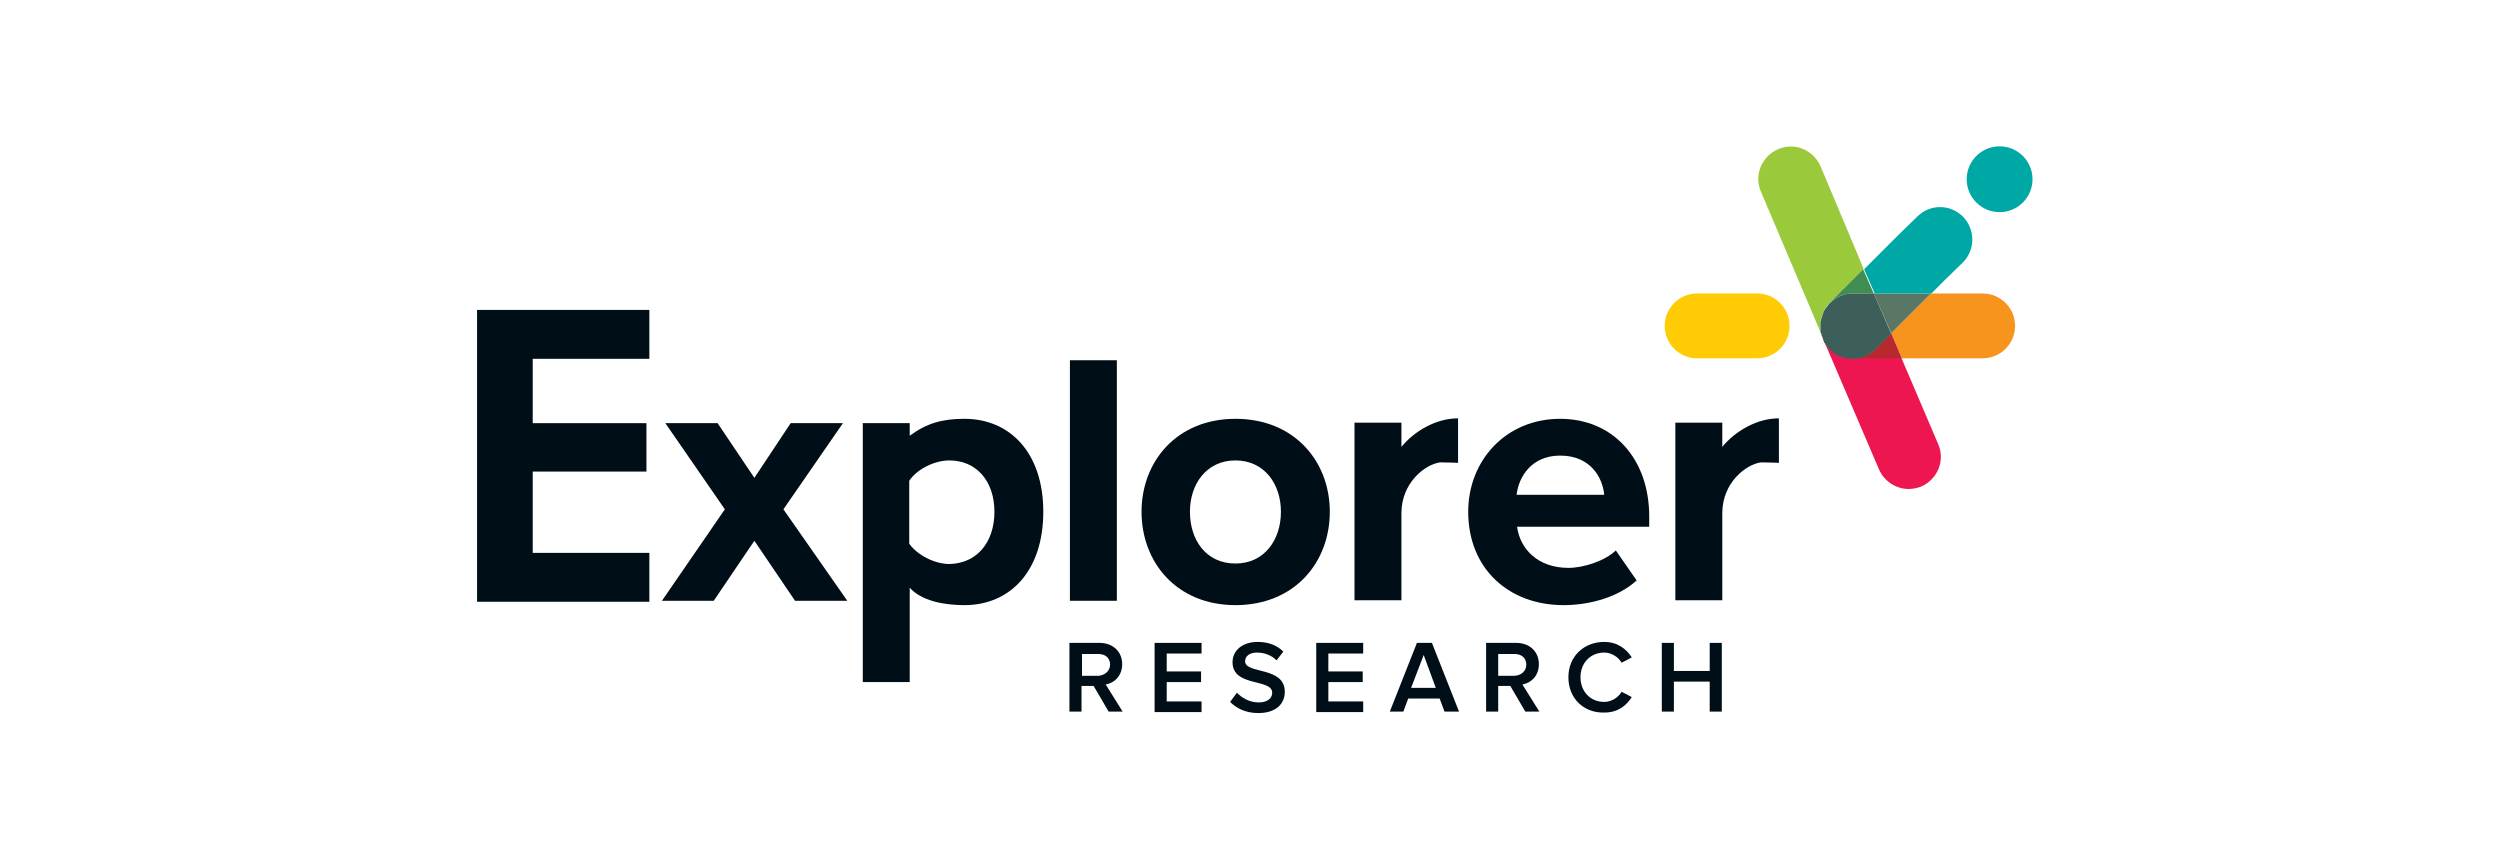
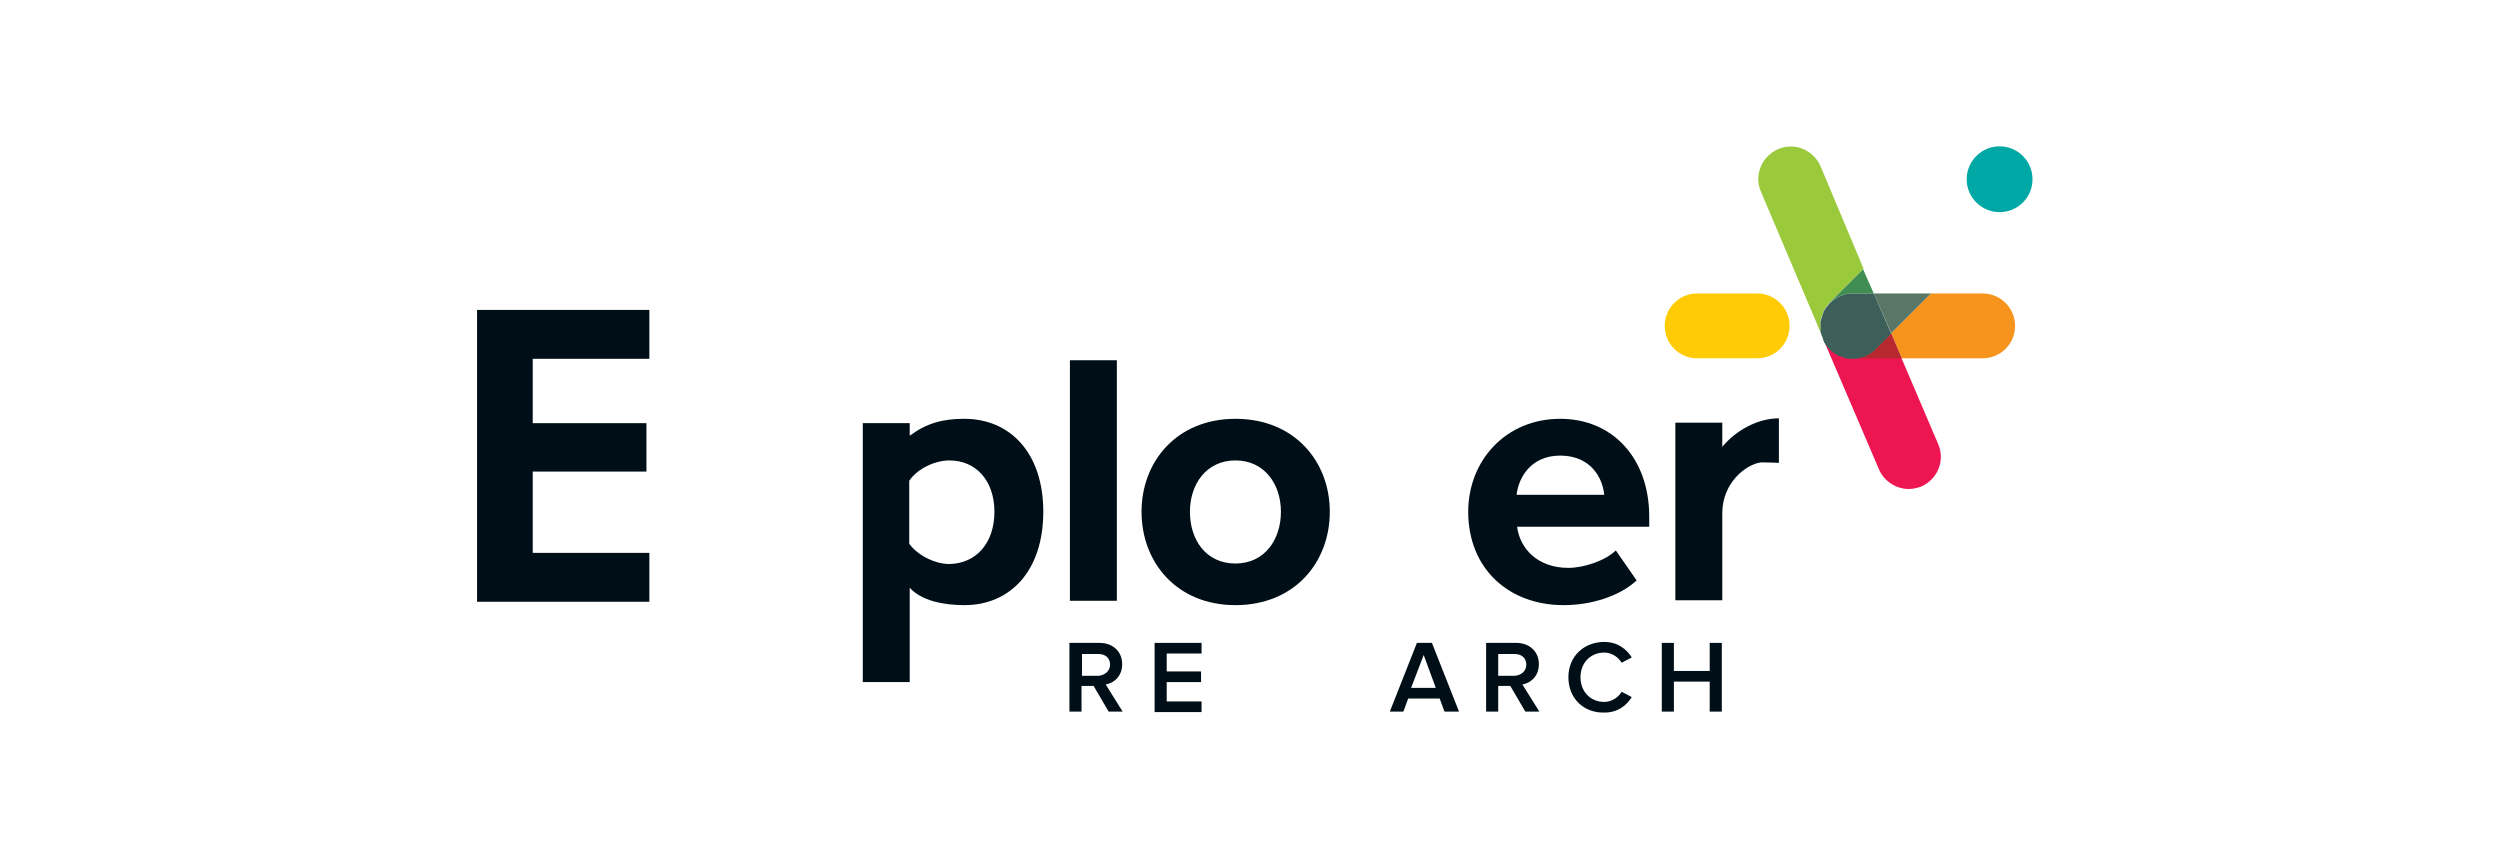
<svg xmlns="http://www.w3.org/2000/svg" width="151" height="51" viewBox="0 0 151 51" fill="none">
  <path d="M66.961 42.981L66.055 41.432H65.324V42.981H64.594V38.83H66.406C67.224 38.83 67.78 39.356 67.78 40.116C67.78 40.847 67.283 41.256 66.786 41.344L67.809 42.981H66.961ZM67.049 40.145C67.049 39.736 66.757 39.502 66.347 39.502H65.353V40.818H66.347C66.727 40.789 67.049 40.526 67.049 40.145Z" fill="#000F17" />
  <path d="M69.738 42.981V38.83H72.574V39.473H70.469V40.555H72.544V41.198H70.469V42.367H72.574V43.01H69.738V42.981Z" fill="#000F17" />
-   <path d="M74.298 42.396L74.708 41.841C75 42.133 75.438 42.426 76.023 42.426C76.608 42.426 76.841 42.133 76.841 41.841C76.841 40.964 74.445 41.52 74.445 39.999C74.445 39.298 75.029 38.772 75.965 38.772C76.608 38.772 77.134 38.976 77.514 39.356L77.105 39.883C76.783 39.561 76.344 39.415 75.906 39.415C75.497 39.415 75.204 39.619 75.204 39.941C75.204 40.73 77.602 40.233 77.602 41.782C77.602 42.484 77.105 43.069 75.994 43.069C75.234 43.069 74.678 42.776 74.298 42.396Z" fill="#000F17" />
-   <path d="M79.501 42.981V38.83H82.337V39.473H80.232V40.555H82.308V41.198H80.232V42.367H82.337V43.01H79.501V42.981Z" fill="#000F17" />
  <path d="M87.248 42.981L86.955 42.192H85.055L84.763 42.981H83.945L85.582 38.83H86.488L88.125 42.981H87.248ZM85.991 39.561L85.231 41.549H86.722L85.991 39.561Z" fill="#000F17" />
  <path d="M92.129 42.981L91.223 41.432H90.492V42.981H89.761V38.83H91.574C92.392 38.83 92.948 39.356 92.948 40.116C92.948 40.847 92.451 41.256 91.954 41.344L92.977 42.981H92.129ZM92.188 40.145C92.188 39.736 91.895 39.502 91.486 39.502H90.492V40.818H91.486C91.895 40.789 92.188 40.526 92.188 40.145Z" fill="#000F17" />
  <path d="M94.731 40.906C94.731 39.619 95.696 38.772 96.894 38.772C97.713 38.772 98.239 39.21 98.56 39.707L97.946 40.029C97.742 39.678 97.332 39.415 96.894 39.415C96.076 39.415 95.462 40.029 95.462 40.906C95.462 41.782 96.076 42.396 96.894 42.396C97.332 42.396 97.742 42.133 97.946 41.782L98.56 42.104C98.239 42.601 97.742 43.039 96.894 43.039C95.666 43.069 94.731 42.192 94.731 40.906Z" fill="#000F17" />
  <path d="M103.266 42.981V41.169H101.103V42.981H100.373V38.83H101.103V40.526H103.266V38.83H103.997V42.981H103.266Z" fill="#000F17" />
-   <path d="M48.02 36.287L45.564 32.662L43.109 36.287H39.981L43.781 30.762L40.186 25.559H43.343L45.564 28.862L47.757 25.559H50.913L47.318 30.762L51.176 36.287H48.02Z" fill="#000F17" />
  <path d="M54.947 35.498V41.198H52.112V25.559H54.947V26.319C55.97 25.559 56.935 25.296 58.25 25.296C60.998 25.296 63.015 27.342 63.015 30.909C63.015 34.475 61.027 36.55 58.25 36.55C56.993 36.55 55.649 36.287 54.947 35.498ZM60.063 30.909C60.063 29.067 58.981 27.81 57.344 27.81C56.438 27.81 55.386 28.336 54.918 29.038V32.838C55.386 33.51 56.438 34.066 57.344 34.066C58.981 34.036 60.063 32.779 60.063 30.909Z" fill="#000F17" />
  <path d="M64.623 36.287V21.759H67.458V36.287H64.623Z" fill="#000F17" />
  <path d="M68.949 30.909C68.949 27.869 71.083 25.296 74.62 25.296C78.186 25.296 80.32 27.869 80.32 30.909C80.32 33.978 78.186 36.55 74.62 36.55C71.083 36.55 68.949 33.978 68.949 30.909ZM77.368 30.909C77.368 29.242 76.374 27.81 74.62 27.81C72.866 27.81 71.872 29.242 71.872 30.909C71.872 32.604 72.837 34.036 74.62 34.036C76.374 34.036 77.368 32.604 77.368 30.909Z" fill="#000F17" />
  <path d="M88.68 30.909C88.68 27.81 90.96 25.296 94.234 25.296C97.42 25.296 99.613 27.693 99.613 31.201V31.815H91.632C91.808 33.159 92.889 34.299 94.731 34.299C95.637 34.299 96.923 33.89 97.596 33.247L98.853 35.059C97.8 36.024 96.105 36.55 94.439 36.55C91.136 36.55 88.68 34.358 88.68 30.909ZM94.234 27.518C92.48 27.518 91.72 28.833 91.603 29.885H96.894C96.806 28.892 96.105 27.518 94.234 27.518Z" fill="#000F17" />
  <path d="M39.221 21.672V18.719H28.814V36.346H39.221V33.393H32.176V28.483H39.045V25.559H32.176V21.672H39.221Z" fill="#000F17" />
  <path d="M114.871 21.642H119.753C120.834 21.642 121.711 20.765 121.711 19.684C121.711 18.602 120.834 17.725 119.753 17.725H116.625L114.228 20.122L114.871 21.642Z" fill="#F7941D" />
  <path d="M111.714 21.613C111.685 21.613 111.656 21.613 111.626 21.613C111.597 21.613 111.568 21.613 111.51 21.584C111.48 21.584 111.451 21.554 111.422 21.554C111.393 21.554 111.363 21.554 111.334 21.525C111.305 21.525 111.276 21.496 111.246 21.496C111.217 21.496 111.188 21.467 111.159 21.467C111.13 21.467 111.1 21.438 111.071 21.438C111.042 21.438 111.013 21.408 110.983 21.408C110.954 21.408 110.925 21.379 110.896 21.35C110.866 21.32 110.837 21.32 110.808 21.291C110.779 21.262 110.75 21.262 110.72 21.233C110.691 21.204 110.662 21.204 110.662 21.174C110.603 21.145 110.574 21.087 110.516 21.058C110.457 20.999 110.428 20.97 110.399 20.911C110.37 20.882 110.37 20.853 110.34 20.853C110.311 20.824 110.311 20.794 110.282 20.765C110.253 20.736 110.253 20.707 110.223 20.677C110.194 20.648 110.194 20.619 110.165 20.59C110.136 20.561 110.136 20.531 110.136 20.502C110.136 20.473 110.106 20.473 110.106 20.444L113.497 28.365C113.819 29.096 114.55 29.535 115.28 29.535C115.543 29.535 115.807 29.476 116.04 29.388C117.034 28.95 117.502 27.81 117.063 26.816L114.842 21.613H111.89C111.831 21.642 111.773 21.642 111.714 21.613Z" fill="#ED1651" />
  <path d="M110.048 20.239C110.048 20.21 110.019 20.181 110.019 20.151C110.019 20.122 109.99 20.093 109.99 20.064C109.99 20.035 109.99 20.005 109.96 19.947C109.96 19.918 109.96 19.888 109.96 19.859C109.96 19.742 109.96 19.596 109.96 19.479C109.96 19.45 109.96 19.421 109.96 19.391C109.96 19.362 109.96 19.333 109.99 19.274C109.99 19.245 110.019 19.216 110.019 19.187C110.019 19.158 110.019 19.128 110.048 19.099C110.048 19.07 110.077 19.041 110.077 19.011C110.077 18.982 110.107 18.953 110.107 18.924C110.107 18.895 110.136 18.865 110.136 18.836C110.136 18.807 110.165 18.778 110.165 18.748C110.165 18.719 110.194 18.69 110.223 18.661C110.253 18.631 110.253 18.602 110.282 18.573C110.311 18.544 110.311 18.515 110.34 18.485C110.37 18.456 110.37 18.427 110.399 18.427C110.428 18.368 110.487 18.339 110.516 18.281L112.562 16.234L109.96 10.037C109.522 9.044 108.382 8.576 107.388 9.014C106.394 9.453 105.926 10.593 106.365 11.587L110.107 20.415C110.107 20.385 110.077 20.356 110.077 20.356C110.048 20.298 110.048 20.268 110.048 20.239Z" fill="#9ACA3C" />
  <path d="M113.293 21.058C112.913 21.438 112.416 21.642 111.919 21.642H114.871L114.228 20.122L113.293 21.058Z" fill="#B8292F" />
  <path d="M114.228 20.122L116.625 17.725H113.176L114.228 20.122Z" fill="#5A7766" />
  <path d="M111.89 17.725H113.176L112.533 16.264L110.487 18.31C110.867 17.959 111.364 17.725 111.89 17.725Z" fill="#418E52" />
  <path d="M110.516 18.31C110.457 18.368 110.428 18.397 110.399 18.456C110.37 18.485 110.37 18.514 110.34 18.514C110.311 18.544 110.311 18.573 110.282 18.602C110.253 18.631 110.253 18.66 110.224 18.69C110.194 18.719 110.194 18.748 110.165 18.777C110.136 18.807 110.136 18.836 110.136 18.865C110.136 18.894 110.107 18.924 110.107 18.953C110.107 18.982 110.077 19.011 110.077 19.041C110.077 19.07 110.048 19.099 110.048 19.128C110.048 19.157 110.019 19.187 110.019 19.216C110.019 19.245 109.99 19.274 109.99 19.304C109.99 19.333 109.99 19.362 109.96 19.421C109.96 19.45 109.96 19.479 109.96 19.508C109.96 19.567 109.96 19.625 109.96 19.713C109.96 19.8 109.96 19.83 109.96 19.917C109.96 19.947 109.96 19.976 109.96 20.005C109.96 20.034 109.96 20.064 109.99 20.122C109.99 20.151 110.019 20.18 110.019 20.21C110.019 20.239 110.019 20.268 110.048 20.297C110.048 20.327 110.077 20.356 110.077 20.385C110.077 20.414 110.107 20.444 110.107 20.473C110.107 20.502 110.136 20.531 110.136 20.561C110.136 20.59 110.165 20.619 110.165 20.648C110.165 20.677 110.194 20.707 110.224 20.736C110.253 20.765 110.253 20.794 110.282 20.824C110.311 20.853 110.311 20.882 110.34 20.911C110.37 20.941 110.37 20.97 110.399 20.97C110.428 21.028 110.487 21.058 110.516 21.116C110.574 21.174 110.604 21.204 110.662 21.233C110.691 21.262 110.72 21.262 110.72 21.291C110.75 21.32 110.779 21.32 110.808 21.35C110.837 21.379 110.867 21.379 110.896 21.408C110.925 21.438 110.954 21.438 110.984 21.467C111.013 21.496 111.042 21.496 111.071 21.496C111.1 21.496 111.13 21.525 111.159 21.525C111.188 21.525 111.217 21.554 111.247 21.554C111.276 21.554 111.305 21.584 111.334 21.584C111.364 21.584 111.393 21.613 111.422 21.613C111.451 21.613 111.48 21.642 111.51 21.642C111.539 21.642 111.568 21.642 111.627 21.671C111.656 21.671 111.685 21.671 111.714 21.671C111.773 21.671 111.831 21.671 111.919 21.671C112.416 21.671 112.913 21.467 113.293 21.087L114.228 20.151L113.176 17.725H111.89C111.364 17.725 110.867 17.959 110.516 18.31Z" fill="#3D5F59" />
-   <path d="M118.554 13.078C117.794 12.318 116.567 12.318 115.807 13.078L114.667 14.188L112.591 16.264L113.234 17.725H116.654L117.444 16.936L118.584 15.825C119.314 15.065 119.314 13.838 118.554 13.078Z" fill="#00A8A5" />
  <path d="M106.131 17.725H102.506C101.425 17.725 100.548 18.602 100.548 19.684C100.548 20.765 101.425 21.642 102.506 21.642H106.131C107.213 21.642 108.09 20.765 108.09 19.684C108.09 18.602 107.213 17.725 106.131 17.725Z" fill="#FFCB05" />
  <path d="M120.776 12.814C121.874 12.814 122.764 11.924 122.764 10.827C122.764 9.729 121.874 8.839 120.776 8.839C119.678 8.839 118.788 9.729 118.788 10.827C118.788 11.924 119.678 12.814 120.776 12.814Z" fill="#00A8A5" />
-   <path d="M88.066 27.956V25.267C86.722 25.267 85.406 26.056 84.646 26.991V25.53H81.811V36.258H84.646V30.996C84.646 29.155 86.079 28.044 86.985 27.927C87.423 27.927 88.066 27.956 88.066 27.956Z" fill="#000F17" />
  <path d="M107.446 27.956V25.267C106.102 25.267 104.786 26.056 104.026 26.991V25.53H101.191V36.258H104.026V30.996C104.026 29.155 105.459 28.044 106.365 27.927C106.833 27.927 107.446 27.956 107.446 27.956Z" fill="#000F17" />
</svg>